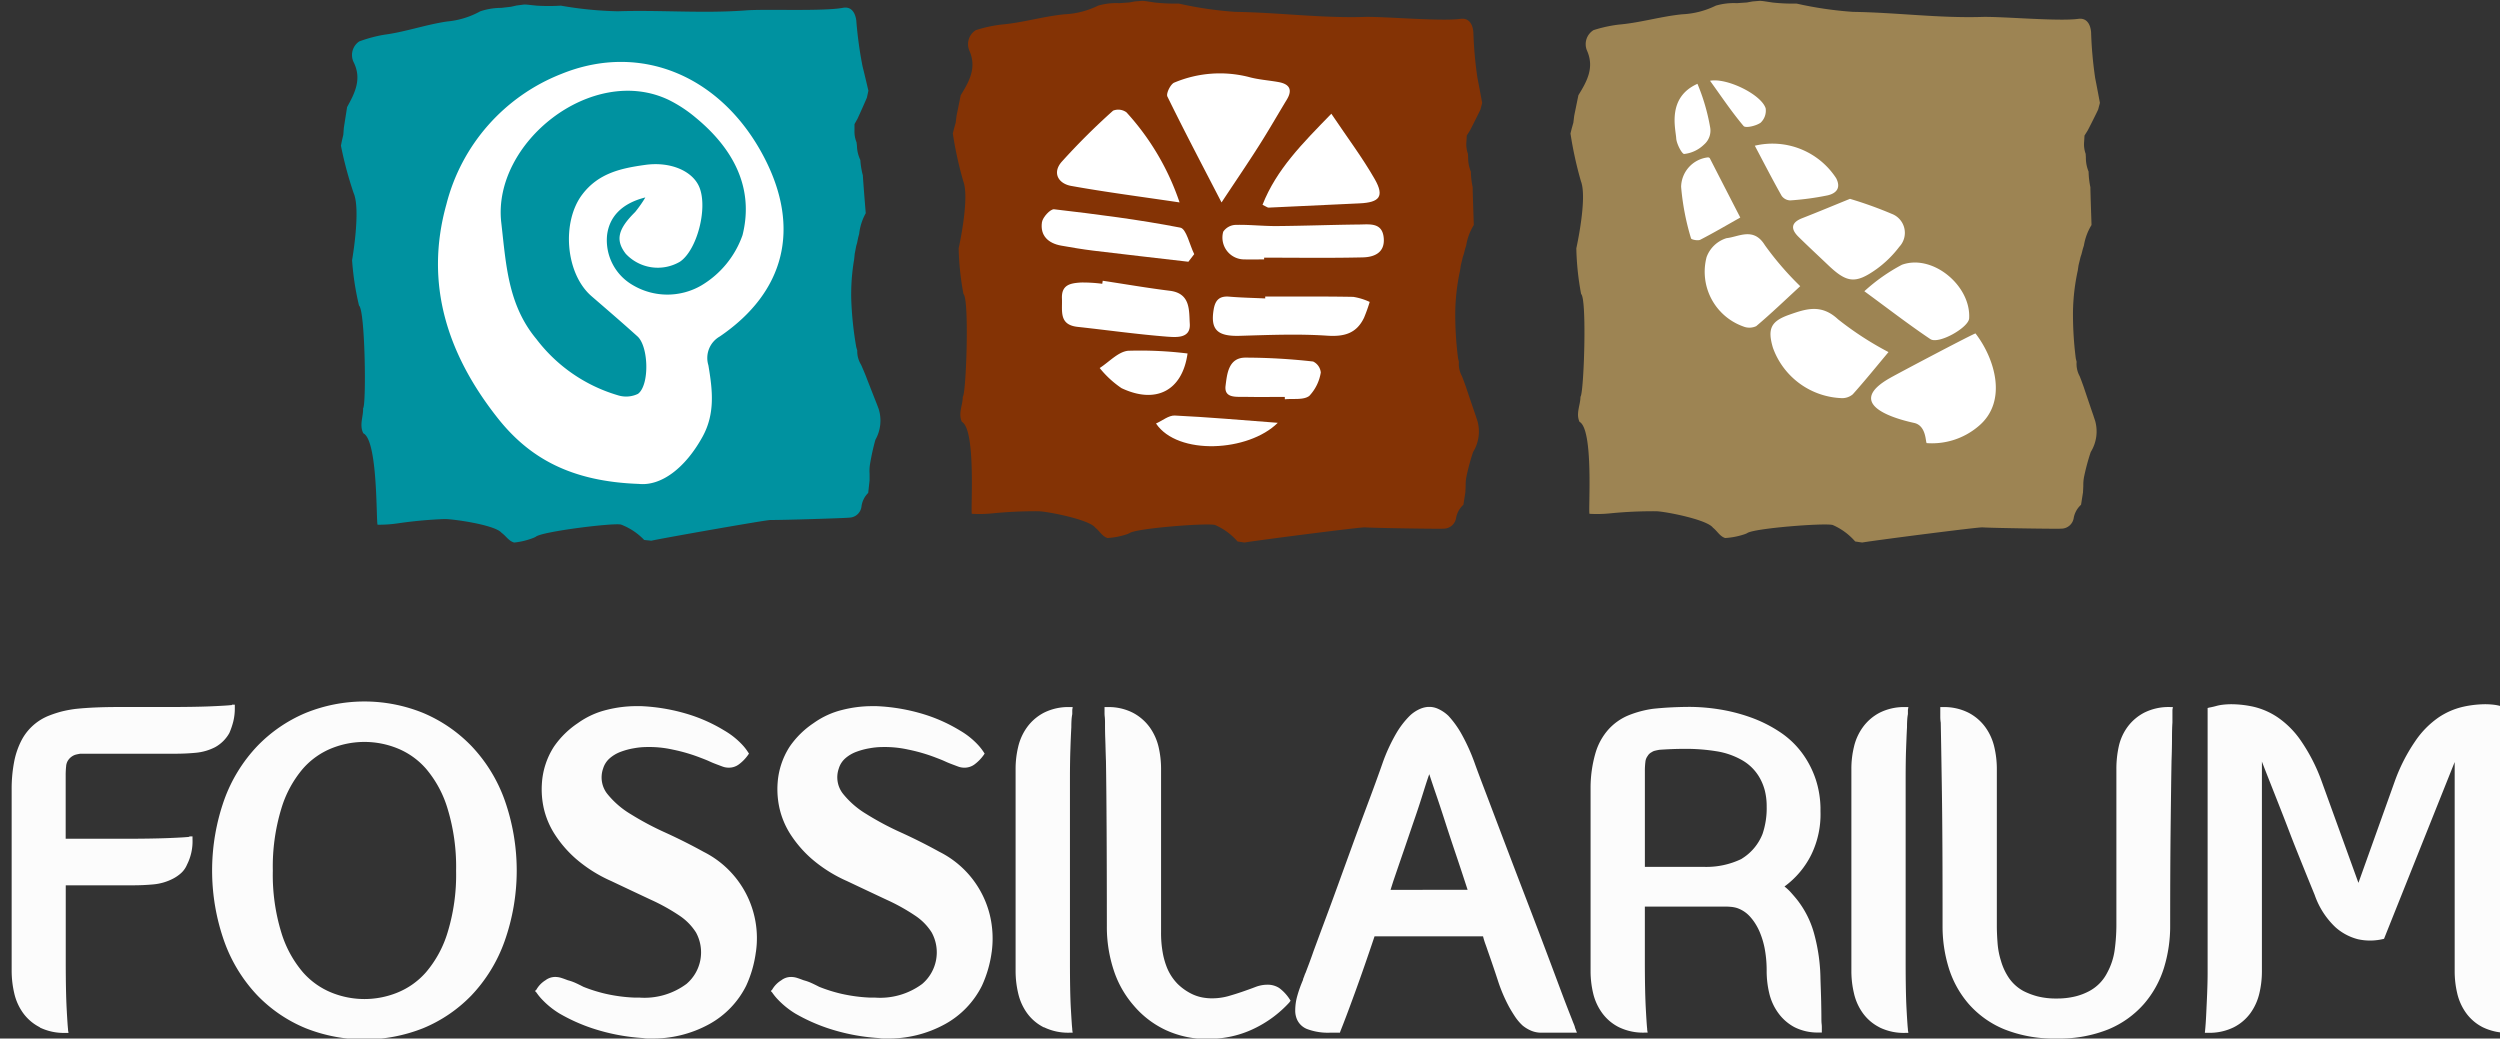
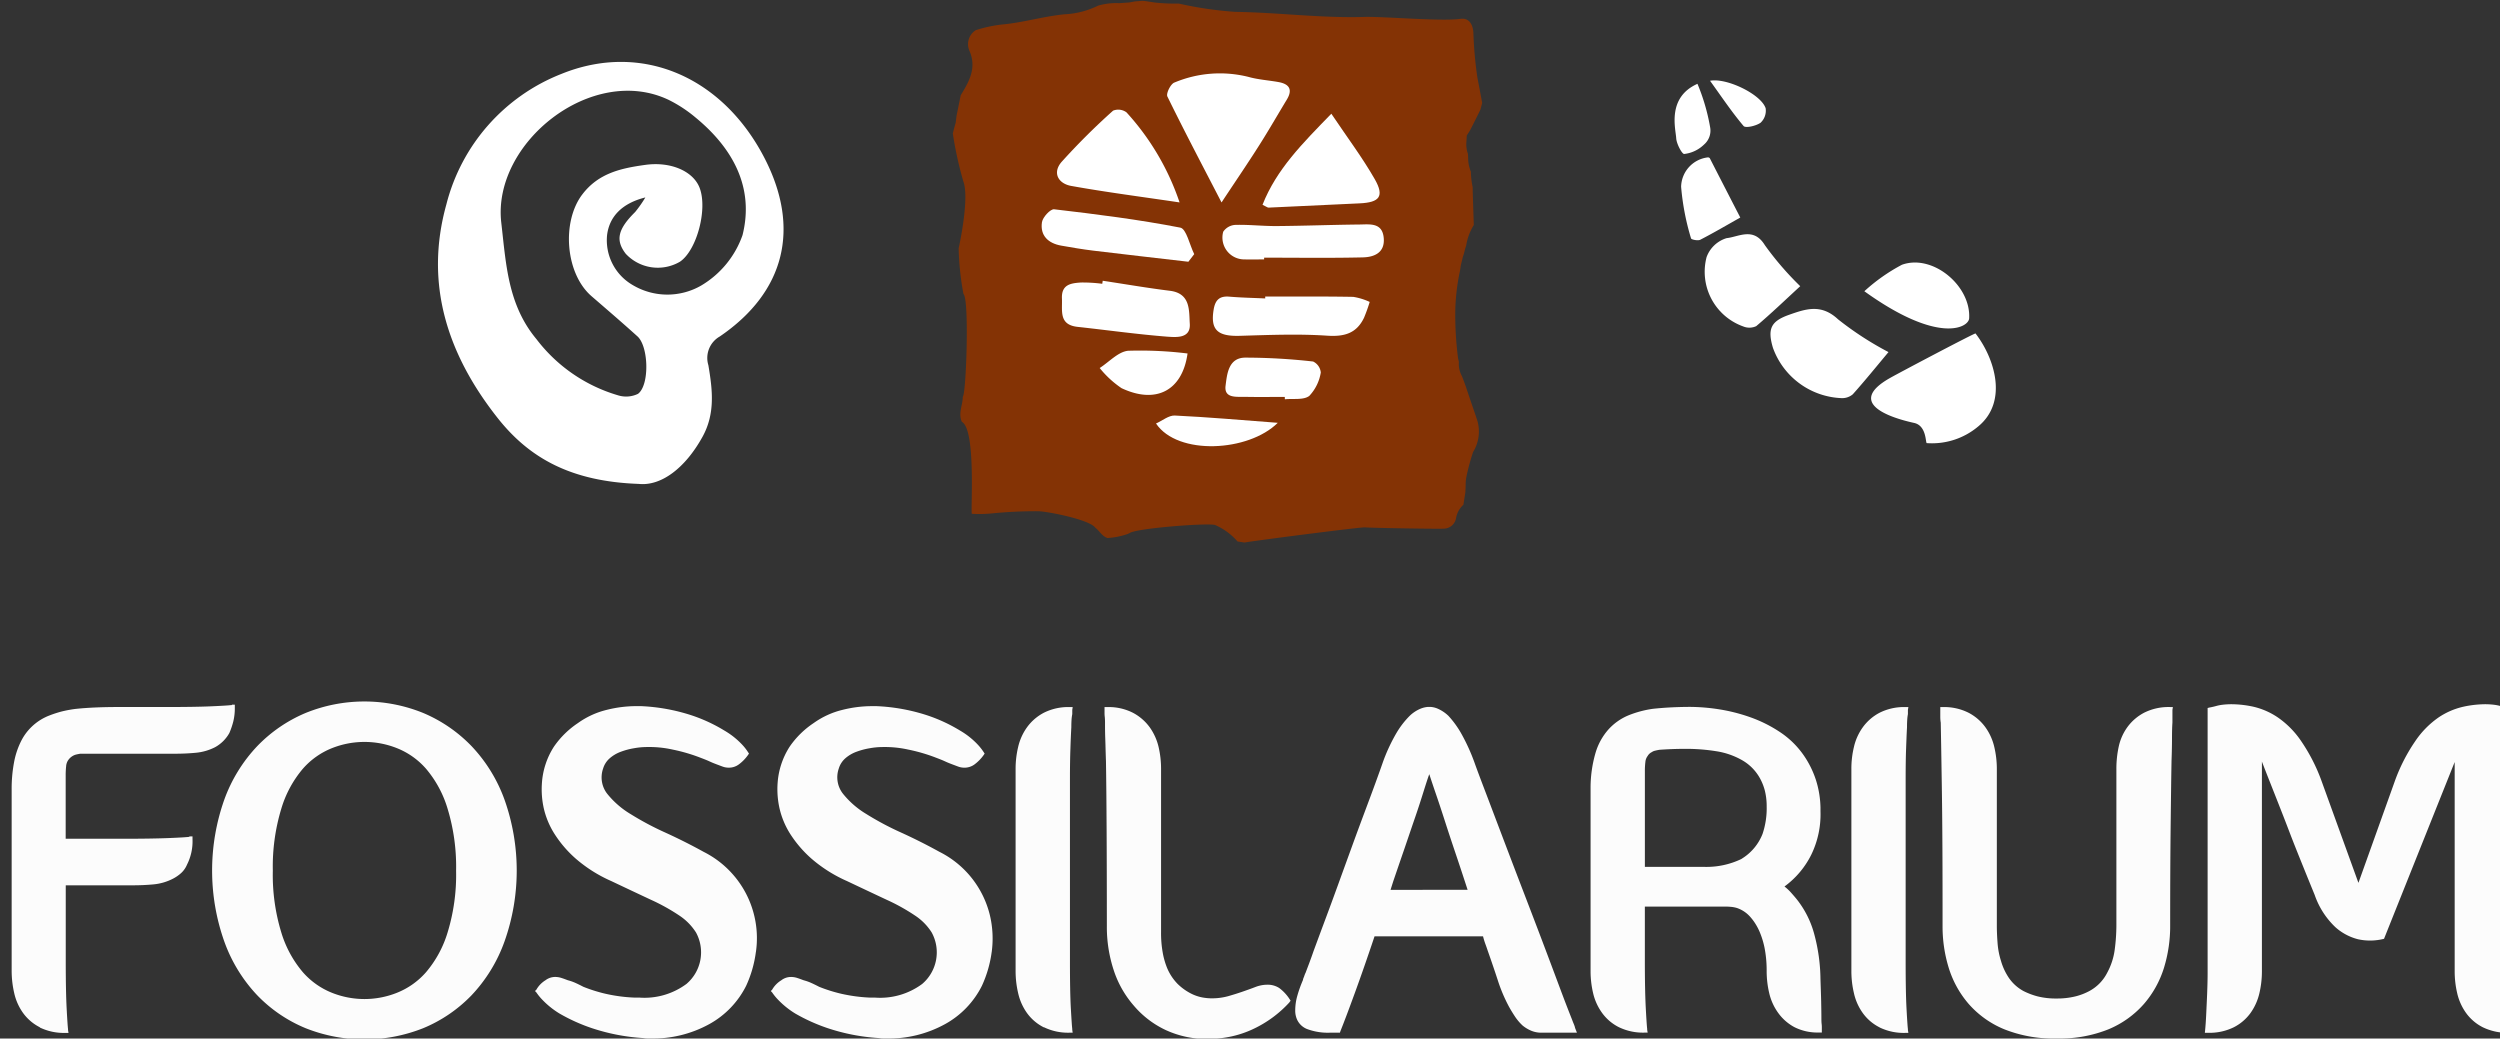
<svg xmlns="http://www.w3.org/2000/svg" width="197.08" height="81.87" viewBox="0 0 197.08 81.87">
  <rect x="0" y="0" width="197.08" height="81.87" fill="#333333" stroke="none" />
  <defs>
    <clipPath id="clip-Logo-Footer">
      <rect width="197.08" height="81.87" />
    </clipPath>
  </defs>
  <g id="Logo-Footer" clip-path="url(#clip-Logo-Footer)">
    <g id="Groupe_119" data-name="Groupe 119" transform="translate(-25.458 -116.4)">
-       <path id="Tracé_1" data-name="Tracé 1" d="M109.228,148.789c-.056-.15-.114-.3-.172-.452-.038-.09-.724-1.838-.846-2.16-.058-.149-.3-.724-.366-.861a2.017,2.017,0,0,1-.3-1.124c-.028-.087-.051-.176-.078-.262a27.207,27.207,0,0,1-.394-3.727,16.384,16.384,0,0,1,.228-3.2c.015-.144.028-.288.044-.432.039-.2.078-.409.117-.612.024-.086.048-.172.073-.257q.043-.22.09-.439c.024-.085.046-.168.07-.253a4.32,4.32,0,0,1,.52-1.64c-.008-.067-.209-2.541-.228-2.976a6.365,6.365,0,0,1-.2-1.218,2.8,2.8,0,0,1-.267-1.122c-.01-.089-.021-.177-.03-.267a2.253,2.253,0,0,1-.162-.969q0-.235,0-.468l.232-.416c.025-.039.649-1.428.749-1.686.015-.075.031-.149.048-.223.022-.1.045-.206.067-.31-.154-.643-.3-1.288-.463-1.928a31.621,31.621,0,0,1-.492-3.606c-.081-.619-.394-1.127-1.055-1-1.555.289-6.066.085-7.62.2-3.377.26-6.755-.039-10.133.072a29.136,29.136,0,0,1-4.482-.444,15.041,15.041,0,0,1-1.909,0l-.778-.081-.2-.008-.6.077-.443.1-.772.089a5.139,5.139,0,0,0-1.655.272,6.66,6.66,0,0,1-2.611.8c-1.676.245-3.276.821-4.953,1.043a10.916,10.916,0,0,0-1.979.531,1.3,1.3,0,0,0-.443,1.619c.67,1.322.115,2.435-.508,3.555q-.128.822-.257,1.643c-.013.178-.026.357-.04.535l-.116.494c-.022.124-.047.249-.072.373a29.476,29.476,0,0,0,1,3.73c.569,1.3-.1,5.175-.122,5.295a21.9,21.9,0,0,0,.547,3.577c.486.355.583,7.853.322,8.094.026.658-.316,1.318.016,1.974,1.16.555,1.006,6.918,1.124,7.207a10.1,10.1,0,0,0,1.607-.109,34.506,34.506,0,0,1,3.632-.337c.609-.025,4.034.453,4.539,1.088.344.239.558.645.993.764a5.9,5.9,0,0,0,1.58-.393.71.71,0,0,1,.117-.058c.4-.411,6.251-1.134,6.738-.961a4.99,4.99,0,0,1,1.814,1.209c.185.019.37.036.552.058,1.189-.252,9.164-1.659,9.423-1.634.84.014,5.943-.146,6.192-.184a.994.994,0,0,0,.964-.9,1.827,1.827,0,0,1,.527-1.05c.036-.327.073-.655.109-.982q0-.265,0-.53a3.293,3.293,0,0,1,.031-.737,18.076,18.076,0,0,1,.427-1.938A3.076,3.076,0,0,0,109.228,148.789Z" transform="translate(-14.507 -0.164)" fill="#0092a0" />
      <path id="Tracé_2" data-name="Tracé 2" d="M183.37,149.594c-.052-.152-.1-.3-.152-.459-.035-.093-.639-1.87-.746-2.2-.051-.152-.266-.737-.325-.877a2.013,2.013,0,0,1-.242-1.136c-.022-.088-.043-.179-.065-.266a26.946,26.946,0,0,1-.221-3.741,16.444,16.444,0,0,1,.377-3.189c.023-.143.04-.286.064-.429.049-.2.1-.4.145-.606.026-.085.055-.169.084-.254q.056-.218.11-.434c.029-.085.054-.167.08-.25a4.4,4.4,0,0,1,.6-1.614c0-.066-.089-2.548-.089-2.983a6.337,6.337,0,0,1-.141-1.226,2.813,2.813,0,0,1-.216-1.132c-.006-.089-.012-.178-.016-.269a2.253,2.253,0,0,1-.119-.974c.01-.157.019-.312.026-.468l.253-.4c.026-.039.714-1.4.826-1.65.02-.074.039-.147.057-.221.029-.1.055-.2.081-.305-.123-.65-.241-1.3-.372-1.949a31.614,31.614,0,0,1-.324-3.624c-.051-.622-.342-1.144-1.007-1.052-1.566.216-6.065-.2-7.621-.15-3.386.1-6.747-.352-10.128-.4a29.225,29.225,0,0,1-4.455-.652,15.1,15.1,0,0,1-1.908-.086c-.258-.04-.514-.079-.772-.116l-.2-.017-.6.049-.447.082-.776.053a5.127,5.127,0,0,0-1.665.194,6.669,6.669,0,0,1-2.647.683c-1.685.166-3.311.668-4.995.812a10.785,10.785,0,0,0-2,.438,1.3,1.3,0,0,0-.517,1.6c.608,1.353,0,2.439-.673,3.528q-.165.814-.332,1.63c-.021.178-.042.356-.065.532-.045.163-.091.326-.137.489-.029.123-.06.246-.09.369a29.566,29.566,0,0,0,.827,3.772c.508,1.324-.341,5.165-.367,5.283a21.766,21.766,0,0,0,.38,3.6c.469.377.217,7.872-.055,8.1,0,.658-.376,1.3-.074,1.973,1.132.608.683,6.957.787,7.252a10.14,10.14,0,0,0,1.61-.034,34.328,34.328,0,0,1,3.644-.167c.61,0,4.009.64,4.483,1.3.334.254.527.67.957.81a5.867,5.867,0,0,0,1.6-.322.987.987,0,0,1,.121-.051c.42-.392,6.3-.842,6.775-.647a4.961,4.961,0,0,1,1.755,1.292l.55.083c1.2-.2,9.23-1.231,9.489-1.194.837.054,5.943.13,6.193.1a.993.993,0,0,0,1-.858,1.847,1.847,0,0,1,.575-1.025l.154-.975q.013-.264.024-.529a3.355,3.355,0,0,1,.065-.733,17.292,17.292,0,0,1,.519-1.917A3.088,3.088,0,0,0,183.37,149.594Z" transform="translate(-41.439)" fill="#843305" />
-       <path id="Tracé_3" data-name="Tracé 3" d="M259.268,149.594c-.051-.152-.1-.3-.151-.459-.035-.093-.639-1.87-.746-2.2-.052-.152-.267-.737-.327-.877a2.014,2.014,0,0,1-.242-1.136c-.022-.088-.043-.179-.065-.266a27.343,27.343,0,0,1-.221-3.741,16.458,16.458,0,0,1,.377-3.189c.022-.143.041-.286.064-.429.049-.2.1-.4.146-.606.026-.085.055-.169.083-.254q.056-.218.111-.434c.029-.085.053-.167.08-.25a4.438,4.438,0,0,1,.6-1.614c0-.066-.089-2.548-.089-2.983a6.343,6.343,0,0,1-.141-1.226,2.844,2.844,0,0,1-.215-1.132c-.006-.089-.013-.178-.017-.269a2.244,2.244,0,0,1-.119-.974c.01-.157.019-.312.027-.468l.251-.4c.027-.039.715-1.4.825-1.65.022-.074.04-.147.058-.221.028-.1.056-.2.082-.305-.123-.65-.242-1.3-.373-1.949a31.324,31.324,0,0,1-.323-3.624c-.051-.622-.342-1.144-1.008-1.052-1.565.216-6.064-.2-7.622-.15-3.384.1-6.746-.352-10.126-.4a29.2,29.2,0,0,1-4.456-.652,15.11,15.11,0,0,1-1.908-.086c-.258-.04-.514-.079-.772-.116l-.2-.017-.6.049-.448.082-.776.053a5.129,5.129,0,0,0-1.665.194,6.663,6.663,0,0,1-2.645.683c-1.686.166-3.313.668-5,.812a10.767,10.767,0,0,0-2,.438,1.3,1.3,0,0,0-.518,1.6c.608,1.353,0,2.439-.672,3.528q-.167.814-.333,1.63c-.022.178-.042.356-.064.532q-.069.244-.138.489c-.029.123-.06.246-.09.369a29.688,29.688,0,0,0,.827,3.772c.508,1.324-.342,5.165-.366,5.283a21.709,21.709,0,0,0,.379,3.6c.469.377.217,7.872-.053,8.1,0,.658-.377,1.3-.076,1.973,1.132.608.684,6.957.788,7.252a10.144,10.144,0,0,0,1.61-.034,34.3,34.3,0,0,1,3.643-.167c.611,0,4.009.64,4.482,1.3.335.254.529.67.957.81a5.857,5.857,0,0,0,1.6-.322,1.081,1.081,0,0,1,.121-.051c.42-.392,6.3-.842,6.776-.647a4.978,4.978,0,0,1,1.755,1.292l.55.083c1.2-.2,9.23-1.231,9.487-1.194.839.054,5.944.13,6.194.1a.992.992,0,0,0,1-.858,1.838,1.838,0,0,1,.576-1.025c.051-.325.1-.651.153-.975.009-.176.017-.352.025-.529a3.321,3.321,0,0,1,.066-.733,17.247,17.247,0,0,1,.518-1.917A3.091,3.091,0,0,0,259.268,149.594Z" transform="translate(-68.64)" fill="#9d8453" />
      <g id="Groupe_2" data-name="Groupe 2" transform="translate(157.47 122.736)">
        <path id="Tracé_4" data-name="Tracé 4" d="M263.066,157.312c-.042-.053-5.971,3.074-6.75,3.517-3.356,1.906-.246,3.062,1.911,3.535,1,.218.891,1.593,1,1.592a5.656,5.656,0,0,0,4.066-1.325c2.334-1.933,1.318-5.316-.223-7.319C262.911,157.11,263.359,157.693,263.066,157.312Z" transform="translate(-239.347 -137.36)" fill="#fff" fill-rule="evenodd" />
        <g id="Groupe_1" data-name="Groupe 1">
          <path id="Tracé_5" data-name="Tracé 5" d="M247.8,155.141c-1.322-1.234-2.526-.828-3.853-.36-1.442.509-1.725,1.105-1.283,2.6a6,6,0,0,0,5.425,3.973,1.294,1.294,0,0,0,.87-.3c.949-1.059,1.842-2.165,2.817-3.331A25.132,25.132,0,0,1,247.8,155.141Z" transform="translate(-234.914 -136.304)" fill="#fff" fill-rule="evenodd" />
-           <path id="Tracé_6" data-name="Tracé 6" d="M245.674,143.785c.77.76,1.566,1.495,2.348,2.24,1.471,1.4,2.15,1.488,3.807.309a8.489,8.489,0,0,0,1.8-1.764,1.6,1.6,0,0,0-.6-2.592,31.387,31.387,0,0,0-3.293-1.183c-1.262.512-2.5,1.031-3.759,1.522C245.089,142.662,245.047,143.165,245.674,143.785Z" transform="translate(-235.911 -131.456)" fill="#fff" fill-rule="evenodd" />
          <path id="Tracé_7" data-name="Tracé 7" d="M239.117,146c-.893-1.447-2.054-.65-3.016-.549a2.435,2.435,0,0,0-1.577,1.5,4.574,4.574,0,0,0,2.891,5.46,1.266,1.266,0,0,0,1.023-.023c1.139-.959,2.214-1.994,3.47-3.15A23.978,23.978,0,0,1,239.117,146Z" transform="translate(-232.004 -133.013)" fill="#fff" fill-rule="evenodd" />
-           <path id="Tracé_8" data-name="Tracé 8" d="M262.269,153.024c.153-2.583-2.887-5.1-5.3-4.228a14.221,14.221,0,0,0-2.962,2.087c1.871,1.37,3.495,2.627,5.2,3.771C259.857,155.094,262.225,153.749,262.269,153.024Z" transform="translate(-239.049 -134.26)" fill="#fff" fill-rule="evenodd" />
+           <path id="Tracé_8" data-name="Tracé 8" d="M262.269,153.024c.153-2.583-2.887-5.1-5.3-4.228a14.221,14.221,0,0,0-2.962,2.087C259.857,155.094,262.225,153.749,262.269,153.024Z" transform="translate(-239.049 -134.26)" fill="#fff" fill-rule="evenodd" />
          <path id="Tracé_9" data-name="Tracé 9" d="M233.745,135.744c-.046-.015-.095-.053-.134-.045a2.384,2.384,0,0,0-2.116,2.321,19.606,19.606,0,0,0,.781,4.063c.022.1.543.206.729.11,1.078-.556,2.124-1.171,3.154-1.751C235.316,138.806,234.529,137.275,233.745,135.744Z" transform="translate(-230.981 -129.629)" fill="#fff" fill-rule="evenodd" />
-           <path id="Tracé_10" data-name="Tracé 10" d="M242.663,138.115a.862.862,0,0,0,.672.364,21.587,21.587,0,0,0,2.943-.395c.654-.146,1.1-.551.685-1.356a5.991,5.991,0,0,0-6.412-2.56C241.286,135.559,241.95,136.851,242.663,138.115Z" transform="translate(-234.227 -129.017)" fill="#fff" fill-rule="evenodd" />
          <path id="Tracé_11" data-name="Tracé 11" d="M239.034,129.579a1.3,1.3,0,0,0,.4-1.139c-.355-1.105-3.088-2.423-4.384-2.169.879,1.216,1.7,2.448,2.645,3.567C237.85,130.02,238.681,129.83,239.034,129.579Z" transform="translate(-232.256 -126.239)" fill="#fff" fill-rule="evenodd" />
          <path id="Tracé_12" data-name="Tracé 12" d="M231.452,132.192a2.664,2.664,0,0,0,1.565-.745,1.448,1.448,0,0,0,.474-1.386,15.886,15.886,0,0,0-.995-3.4c-2.425,1.082-1.716,3.546-1.674,4.3C230.848,131.4,231.286,132.213,231.452,132.192Z" transform="translate(-230.694 -126.39)" fill="#fff" fill-rule="evenodd" />
        </g>
      </g>
      <g id="Groupe_3" data-name="Groupe 3" transform="translate(107.571 122.169)">
        <path id="Tracé_13" data-name="Tracé 13" d="M172.633,135.545c1.152-1.742,2.08-3.1,2.963-4.494.754-1.185,1.453-2.405,2.18-3.607.486-.8.2-1.237-.66-1.39-.787-.141-1.6-.19-2.365-.407a9.267,9.267,0,0,0-5.837.448c-.293.106-.666.86-.55,1.1C169.7,129.927,171.124,132.623,172.633,135.545Z" transform="translate(-158.45 -125.355)" fill="#fff" fill-rule="evenodd" />
        <path id="Tracé_14" data-name="Tracé 14" d="M155.935,135.847c2.718.489,5.459.843,8.542,1.3a19.962,19.962,0,0,0-4.185-7.1,1.094,1.094,0,0,0-1.056-.134,53.372,53.372,0,0,0-4.056,4.036C154.431,134.809,154.909,135.662,155.935,135.847Z" transform="translate(-153.602 -126.959)" fill="#fff" fill-rule="evenodd" />
        <path id="Tracé_15" data-name="Tracé 15" d="M180.539,137.739c2.393-.108,4.783-.229,7.176-.336,1.58-.071,1.967-.55,1.2-1.9-.971-1.7-2.159-3.277-3.427-5.166-2.262,2.327-4.321,4.374-5.425,7.178C180.371,137.664,180.457,137.742,180.539,137.739Z" transform="translate(-162.649 -127.141)" fill="#fff" fill-rule="evenodd" />
        <path id="Tracé_16" data-name="Tracé 16" d="M165.5,154.242c-.067-1.028.082-2.389-1.575-2.594-1.768-.219-3.526-.524-5.288-.79-.012.08-.025.159-.037.239a11.985,11.985,0,0,0-1.695-.1c-.758.056-1.532.14-1.483,1.26.042.981-.261,2.074,1.238,2.237,2.348.256,4.69.586,7.044.771C164.425,155.315,165.583,155.429,165.5,154.242Z" transform="translate(-153.82 -134.495)" fill="#fff" fill-rule="evenodd" />
        <path id="Tracé_17" data-name="Tracé 17" d="M178.09,152.8c0,.049,0,.1,0,.148-.942-.044-1.887-.061-2.827-.141-.766-.066-1.108.252-1.235,1-.272,1.6.285,2.139,2.045,2.088,2.3-.067,4.613-.165,6.906-.011,1.358.09,2.309-.185,2.9-1.413a12.965,12.965,0,0,0,.447-1.248,4.865,4.865,0,0,0-1.3-.4C182.715,152.781,180.4,152.8,178.09,152.8Z" transform="translate(-160.463 -135.19)" fill="#fff" fill-rule="evenodd" />
        <path id="Tracé_18" data-name="Tracé 18" d="M164.493,146.212q.231-.3.461-.6c-.364-.726-.619-2-1.1-2.09-3.286-.638-6.615-1.057-9.944-1.446-.291-.034-.9.623-.96,1.019-.155,1.057.494,1.664,1.519,1.846.837.148,1.675.291,2.516.394C159.484,145.638,161.99,145.921,164.493,146.212Z" transform="translate(-152.924 -131.347)" fill="#fff" fill-rule="evenodd" />
        <path id="Tracé_19" data-name="Tracé 19" d="M185.911,143.943c-2.167.021-4.336.106-6.506.122-1.084.008-2.171-.122-3.256-.092a1.228,1.228,0,0,0-.957.537,1.721,1.721,0,0,0,1.663,2.184c.52.012,1.041,0,1.561,0,0-.046,0-.092,0-.138,2.593,0,5.189.039,7.781-.022.883-.021,1.743-.357,1.649-1.512C187.745,143.762,186.738,143.936,185.911,143.943Z" transform="translate(-160.875 -132.013)" fill="#fff" fill-rule="evenodd" />
        <path id="Tracé_20" data-name="Tracé 20" d="M182.418,160.609a48.423,48.423,0,0,0-5.363-.307c-1.327.019-1.422,1.334-1.537,2.211-.133,1.023.877.867,1.557.882,1.037.022,2.075.005,3.112.005,0,.063,0,.124.006.187.656-.069,1.475.076,1.924-.266a3.491,3.491,0,0,0,.908-1.848A1.075,1.075,0,0,0,182.418,160.609Z" transform="translate(-161.017 -137.879)" fill="#fff" fill-rule="evenodd" />
        <path id="Tracé_21" data-name="Tracé 21" d="M166.985,159.651a30.353,30.353,0,0,0-4.687-.214c-.785.078-1.495.884-2.239,1.36a7.841,7.841,0,0,0,1.718,1.585C164.439,163.645,166.565,162.642,166.985,159.651Z" transform="translate(-155.481 -137.554)" fill="#fff" fill-rule="evenodd" />
        <path id="Tracé_22" data-name="Tracé 22" d="M166.977,168.047c1.712,2.543,7.285,2.24,9.6-.055-2.892-.217-5.5-.449-8.125-.574C167.983,167.4,167.489,167.817,166.977,168.047Z" transform="translate(-157.96 -140.43)" fill="#fff" fill-rule="evenodd" />
      </g>
      <path id="Tracé_23" data-name="Tracé 23" d="M104.488,131.533c-3.321-6.421-9.713-9.171-16.011-6.611A15.012,15.012,0,0,0,79.42,135.2c-1.752,6.283.1,11.847,4.024,16.823,2.529,3.211,5.833,5.024,11.135,5.215,1.76.187,3.653-1.226,5.024-3.7,1.032-1.858.79-3.746.469-5.658a1.95,1.95,0,0,1,.9-2.264C106.125,142.105,107.352,137.069,104.488,131.533Zm-1.721,6.088a7.5,7.5,0,0,1-3.253,3.975,5.335,5.335,0,0,1-5.4-.03,4.078,4.078,0,0,1-2.028-3.929c.17-1.442,1.149-2.514,3.019-2.982a9.5,9.5,0,0,1-.807,1.152c-1.362,1.347-1.568,2.219-.737,3.292a3.454,3.454,0,0,0,4.271.623c1.336-.9,2.2-4.174,1.543-5.841-.516-1.31-2.287-2.067-4.268-1.793-1.893.262-3.689.64-4.974,2.332-1.639,2.155-1.338,6.23.725,8.017,1.215,1.051,2.438,2.1,3.628,3.175.88.8.959,3.842.037,4.527a2.15,2.15,0,0,1-1.6.107,12.491,12.491,0,0,1-6.411-4.43c-2.252-2.707-2.387-5.9-2.765-9.169-.728-6.3,7.171-12.565,13.206-9.677a10.6,10.6,0,0,1,2.1,1.378C101.984,130.755,103.705,133.846,102.767,137.62Z" transform="translate(-18.772 -2.691)" fill="#fff" />
      <g id="Groupe_4" data-name="Groupe 4" transform="translate(26.378 171.695)">
        <path id="Tracé_24" data-name="Tracé 24" d="M223.244,222.815V203.063l-.148-.037c-.142-.023-.309-.06-.5-.112a3.5,3.5,0,0,0-.559-.11,6.051,6.051,0,0,0-.7-.038,8.288,8.288,0,0,0-1.707.2,5.771,5.771,0,0,0-1.926.835,7.117,7.117,0,0,0-1.868,1.907,13.814,13.814,0,0,0-1.582,3.1l-2.876,8.04-2.911-8.04a14,14,0,0,0-1.58-3.1,7.08,7.08,0,0,0-1.872-1.907,5.746,5.746,0,0,0-1.9-.835,8.233,8.233,0,0,0-1.725-.2,6.047,6.047,0,0,0-.7.038,3.361,3.361,0,0,0-.557.11q-.29.077-.5.112l-.144.037v20.917c0,.484-.015,1-.035,1.539s-.049,1.094-.074,1.649-.06,1.055-.109,1.5h.255a4.341,4.341,0,0,0,2.011-.429,3.677,3.677,0,0,0,1.332-1.129,4.361,4.361,0,0,0,.7-1.557,7.531,7.531,0,0,0,.2-1.7V207.288c.237.617.557,1.427.952,2.427s.8,2.025,1.2,3.075.8,2.032,1.168,2.946.654,1.606.844,2.075a6.358,6.358,0,0,0,1.635,2.537,4.248,4.248,0,0,0,1.78.946,4.453,4.453,0,0,0,2.048-.036l5.569-13.936v16.529a7.575,7.575,0,0,0,.2,1.7,4.317,4.317,0,0,0,.7,1.557,3.673,3.673,0,0,0,1.329,1.129,4.441,4.441,0,0,0,2.051.429h.213c-.048-.448-.082-.948-.109-1.5s-.046-1.106-.069-1.649-.035-1.055-.035-1.539Zm-31.526,5.558a7.593,7.593,0,0,0,2.769-2,7.946,7.946,0,0,0,1.564-2.837,11.123,11.123,0,0,0,.486-3.28q0-4.482.035-7.688t.071-5.318q.038-1.035.038-1.779c0-.494.01-.914.034-1.26v-1l.035-.223h-.212a4.292,4.292,0,0,0-2.051.445,3.836,3.836,0,0,0-1.331,1.148,4.1,4.1,0,0,0-.681,1.556,8.136,8.136,0,0,0-.178,1.705V220.22a14.933,14.933,0,0,1-.127,1.854,5.207,5.207,0,0,1-.594,1.852,3.351,3.351,0,0,1-1.4,1.444,4.71,4.71,0,0,1-1.115.429,5.95,5.95,0,0,1-1.473.165,5.889,5.889,0,0,1-1.492-.165,5.57,5.57,0,0,1-1.133-.429,3.316,3.316,0,0,1-1.133-1.019A4.7,4.7,0,0,1,183.2,223a6.09,6.09,0,0,1-.271-1.427q-.056-.722-.056-1.353V207.845a7.565,7.565,0,0,0-.2-1.705,4.322,4.322,0,0,0-.7-1.556,3.806,3.806,0,0,0-1.332-1.148,4.271,4.271,0,0,0-2.046-.445h-.18v.8a2.754,2.754,0,0,0,.036.424q.031,1.483.09,5.411t.053,10.634a11.059,11.059,0,0,0,.484,3.28,7.923,7.923,0,0,0,1.562,2.837,7.546,7.546,0,0,0,2.787,2,10.464,10.464,0,0,0,4.153.74,10.315,10.315,0,0,0,4.131-.74m-18.079-.131a4.363,4.363,0,0,0,2.014.429h.253l-.037-.225v-.073c-.025-.2-.062-.738-.109-1.61s-.069-2.121-.069-3.727V208.658c0-.912.01-1.708.035-2.388s.047-1.242.072-1.686c0-.222.006-.422.018-.593a3.359,3.359,0,0,1,.054-.446v-.332l.037-.223h-.216a4.3,4.3,0,0,0-2.051.445,3.8,3.8,0,0,0-1.327,1.148,4.269,4.269,0,0,0-.7,1.556,7.324,7.324,0,0,0-.2,1.705v15.97a7.565,7.565,0,0,0,.2,1.723,4.281,4.281,0,0,0,.7,1.575,3.643,3.643,0,0,0,1.327,1.129M162.75,214.959a6.373,6.373,0,0,1-2.946.629h-4.677v-7.559a5.7,5.7,0,0,1,.039-.706.925.925,0,0,1,.181-.48.755.755,0,0,1,.323-.3.707.707,0,0,1,.25-.111c.1-.025.215-.051.361-.075.334-.024.676-.042,1.022-.055s.7-.019,1.061-.019a15.007,15.007,0,0,1,2.372.185,5.939,5.939,0,0,1,2.049.705,3.706,3.706,0,0,1,1.4,1.407,4.177,4.177,0,0,1,.4,1,5.128,5.128,0,0,1,.144,1.258,6.3,6.3,0,0,1-.325,2.149,4.006,4.006,0,0,1-1.653,1.965m6.326,13.525v-.261a2.713,2.713,0,0,0-.021-.295c-.012-.125-.014-.273-.014-.445,0-.348-.008-.765-.018-1.26s-.033-1.088-.055-1.778a14.11,14.11,0,0,0-.488-3.54,7.548,7.548,0,0,0-1.417-2.8c-.143-.172-.289-.34-.432-.5a3.889,3.889,0,0,0-.5-.464,6.9,6.9,0,0,0,2.119-2.52,7.261,7.261,0,0,0,.719-3.41v-.3a7.675,7.675,0,0,0-.359-2.167,7.509,7.509,0,0,0-.865-1.8,6.93,6.93,0,0,0-1.924-1.946,10.607,10.607,0,0,0-2.387-1.2,13.744,13.744,0,0,0-2.5-.631,15.286,15.286,0,0,0-2.214-.184c-.5,0-1,.013-1.492.037s-.975.062-1.454.112a8.1,8.1,0,0,0-1.942.517,4.394,4.394,0,0,0-1.58,1.114,4.826,4.826,0,0,0-1.007,1.815,9.853,9.853,0,0,0-.4,2.779v14.489a7.566,7.566,0,0,0,.2,1.7,4.315,4.315,0,0,0,.705,1.557,3.649,3.649,0,0,0,1.327,1.129,4.355,4.355,0,0,0,2.012.429h.255l-.037-.225v-.073c-.025-.2-.062-.738-.109-1.61s-.074-2.121-.074-3.727v-4.3h6.364c.121,0,.259.005.414.019a2.3,2.3,0,0,1,.485.092,2.419,2.419,0,0,1,1.045.7,3.912,3.912,0,0,1,.357.464,4.565,4.565,0,0,1,.432.834,6.518,6.518,0,0,1,.361,1.259,9.441,9.441,0,0,1,.144,1.742,7.529,7.529,0,0,0,.2,1.7,4.3,4.3,0,0,0,.7,1.557,3.775,3.775,0,0,0,1.275,1.129,4.024,4.024,0,0,0,1.958.429h.217Zm-34-11.079.212-.668q.467-1.37.921-2.686c.3-.877.572-1.685.828-2.427s.464-1.4.647-1.984.327-1.031.446-1.353c.121.37.293.891.522,1.557s.474,1.408.736,2.224.552,1.686.864,2.612.611,1.834.9,2.724Zm14.592,11a1.152,1.152,0,0,1-.071-.223c-.025-.074-.054-.154-.091-.239s-.078-.193-.124-.316c-.237-.594-.57-1.451-.989-2.575s-.885-2.366-1.4-3.726-1.057-2.773-1.621-4.242-1.089-2.852-1.582-4.151-.92-2.431-1.293-3.408-.628-1.663-.769-2.057a15.17,15.17,0,0,0-1.1-2.426,7.538,7.538,0,0,0-.988-1.353,2.92,2.92,0,0,0-.864-.574,1.733,1.733,0,0,0-.538-.13h-.218a1.934,1.934,0,0,0-.556.13,2.768,2.768,0,0,0-.879.574,6.794,6.794,0,0,0-1.043,1.353,13.744,13.744,0,0,0-1.114,2.426c-.119.346-.3.846-.537,1.5s-.523,1.415-.846,2.279-.667,1.791-1.025,2.779-.719,1.976-1.077,2.965-.706,1.932-1.043,2.834-.635,1.71-.9,2.427c-.118.346-.234.661-.34.946s-.2.524-.271.721a1.9,1.9,0,0,0-.107.26c-.024.074-.051.135-.071.184a.582.582,0,0,0-.039.15,9.906,9.906,0,0,0-.449,1.258,4.184,4.184,0,0,0-.16,1.113,1.727,1.727,0,0,0,.142.742,1.444,1.444,0,0,0,.864.778,4.686,4.686,0,0,0,1.762.261h.754l.037-.113q.391-.965,1.133-3t1.56-4.482h8.553a6.165,6.165,0,0,0,.18.592c.074.2.133.371.181.518q.433,1.223.808,2.373a12.4,12.4,0,0,0,.882,2.075c.166.3.336.57.5.815a3.922,3.922,0,0,0,.576.666,2.8,2.8,0,0,0,.683.407,2.058,2.058,0,0,0,.792.15h2.8Zm-28.9.742a8.062,8.062,0,0,0,3.5-.779,9.072,9.072,0,0,0,2.821-2.076l.108-.147-.072-.113a3.364,3.364,0,0,0-.826-.889,1.68,1.68,0,0,0-.936-.26,2.649,2.649,0,0,0-.952.186c-.324.124-.666.246-1.025.37s-.735.241-1.131.354a4.87,4.87,0,0,1-1.313.165,4.223,4.223,0,0,1-.719-.074,3.343,3.343,0,0,1-.934-.334,4.3,4.3,0,0,1-.989-.721,3.993,3.993,0,0,1-.844-1.28,5.954,5.954,0,0,1-.34-1.2,8.858,8.858,0,0,1-.13-1.614V207.845a7.561,7.561,0,0,0-.194-1.705,4.389,4.389,0,0,0-.7-1.556,3.867,3.867,0,0,0-1.331-1.148,4.2,4.2,0,0,0-2.015-.445h-.216v.482a2.538,2.538,0,0,0,.021.316c.01.11.017.253.017.424,0,.346,0,.766.019,1.26s.028,1.089.055,1.779q.034,2.111.051,5.318t.02,7.688a10.874,10.874,0,0,0,.537,3.464,8.021,8.021,0,0,0,1.583,2.8,7.449,7.449,0,0,0,2.516,1.927,7.731,7.731,0,0,0,3.378.706Zm-13.013-.91a4.353,4.353,0,0,0,2.013.429h.25l-.033-.225v-.073c-.026-.2-.061-.738-.111-1.61s-.071-2.121-.071-3.727V208.658q0-1.369.037-2.388c.022-.68.047-1.242.072-1.686,0-.222.006-.422.017-.593a3.65,3.65,0,0,1,.057-.446v-.332l.033-.223H109.8a4.289,4.289,0,0,0-2.049.445,3.826,3.826,0,0,0-1.331,1.148,4.307,4.307,0,0,0-.7,1.556,7.388,7.388,0,0,0-.2,1.705v15.97a7.631,7.631,0,0,0,.2,1.723,4.319,4.319,0,0,0,.7,1.575,3.664,3.664,0,0,0,1.331,1.129m-4.114-5.948a7.934,7.934,0,0,0-.143-2.889,7.581,7.581,0,0,0-3.974-5q-1.473-.815-3.018-1.519a22.834,22.834,0,0,1-2.749-1.464,6.909,6.909,0,0,1-1.852-1.612,2.1,2.1,0,0,1-.324-1.963,1.753,1.753,0,0,1,.52-.817,2.8,2.8,0,0,1,.88-.517,5.634,5.634,0,0,1,1.046-.277,5.761,5.761,0,0,1,.969-.094,8.56,8.56,0,0,1,2.065.2,13.392,13.392,0,0,1,2.213.649c.262.1.491.189.682.278s.383.166.576.238.359.137.5.187a1.414,1.414,0,0,0,.466.075,1.324,1.324,0,0,0,.793-.262,3.33,3.33,0,0,0,.719-.739l.072-.11-.072-.112a4.45,4.45,0,0,0-.432-.556,6.125,6.125,0,0,0-1.438-1.149,12.633,12.633,0,0,0-2.587-1.2,14.882,14.882,0,0,0-3.992-.723h-.395a9.567,9.567,0,0,0-2.317.3,6.552,6.552,0,0,0-2.248,1.036,6.986,6.986,0,0,0-1.886,1.854,6.042,6.042,0,0,0-.953,2.89,6.876,6.876,0,0,0,.144,1.946,6.5,6.5,0,0,0,.844,2.038,9.206,9.206,0,0,0,1.709,1.982,11.123,11.123,0,0,0,2.768,1.741c1.2.568,2.248,1.063,3.145,1.483a15.448,15.448,0,0,1,2.228,1.241,4.4,4.4,0,0,1,1.311,1.334,3.269,3.269,0,0,1-.754,4.057,5.568,5.568,0,0,1-3.7,1.075h-.393a12.567,12.567,0,0,1-2.337-.316,12.055,12.055,0,0,1-1.688-.536c-.24-.125-.457-.23-.65-.316a3.609,3.609,0,0,0-.574-.2c-.192-.073-.364-.137-.52-.186a1.6,1.6,0,0,0-.485-.074,1.254,1.254,0,0,0-.755.26,2.083,2.083,0,0,0-.721.74l-.107.11.107.113a4.08,4.08,0,0,0,.432.536,6.722,6.722,0,0,0,1.4,1.131,14.077,14.077,0,0,0,2.553,1.149,15.786,15.786,0,0,0,4.026.778,1.668,1.668,0,0,0,.3.035h.271a9.2,9.2,0,0,0,4.636-1.129,7.044,7.044,0,0,0,2.912-3.019,9.263,9.263,0,0,0,.774-2.67m-18.586,0a7.612,7.612,0,0,0-4.113-7.893q-1.475-.815-3.02-1.519a23.242,23.242,0,0,1-2.749-1.464,6.905,6.905,0,0,1-1.85-1.612A2.1,2.1,0,0,1,73,207.845a1.741,1.741,0,0,1,.522-.817,2.8,2.8,0,0,1,.882-.517,5.568,5.568,0,0,1,1.041-.277,5.832,5.832,0,0,1,.971-.094,8.58,8.58,0,0,1,2.067.2,13.492,13.492,0,0,1,2.21.649c.262.1.492.189.685.278s.38.166.574.238.36.137.5.187a1.41,1.41,0,0,0,.467.075,1.308,1.308,0,0,0,.789-.262,3.233,3.233,0,0,0,.719-.739l.074-.11-.074-.112a4.11,4.11,0,0,0-.43-.556,6.172,6.172,0,0,0-1.438-1.149,12.543,12.543,0,0,0-2.588-1.2,14.837,14.837,0,0,0-3.989-.723h-.4a9.586,9.586,0,0,0-2.319.3,6.541,6.541,0,0,0-2.247,1.036,7.016,7.016,0,0,0-1.887,1.854,6.027,6.027,0,0,0-.951,2.89,6.871,6.871,0,0,0,.141,1.946,6.422,6.422,0,0,0,.846,2.038,9.106,9.106,0,0,0,1.707,1.982,11.106,11.106,0,0,0,2.767,1.741q1.8.853,3.145,1.483a15.491,15.491,0,0,1,2.231,1.241,4.471,4.471,0,0,1,1.311,1.334,3.267,3.267,0,0,1-.756,4.057,5.561,5.561,0,0,1-3.7,1.075h-.4a12.5,12.5,0,0,1-2.335-.316,12.032,12.032,0,0,1-1.69-.536c-.239-.125-.455-.23-.647-.316a3.8,3.8,0,0,0-.574-.2c-.192-.073-.367-.137-.522-.186a1.606,1.606,0,0,0-.486-.074,1.265,1.265,0,0,0-.756.26,2.071,2.071,0,0,0-.717.74l-.11.11.11.113a4.08,4.08,0,0,0,.432.536,6.62,6.62,0,0,0,1.4,1.131,13.959,13.959,0,0,0,2.55,1.149,15.814,15.814,0,0,0,4.025.778,1.669,1.669,0,0,0,.305.035h.271a9.2,9.2,0,0,0,4.638-1.129,7.054,7.054,0,0,0,2.911-3.019,9.179,9.179,0,0,0,.77-2.67m-28.323,3.225a6.9,6.9,0,0,1-5.068,0,6,6,0,0,1-2.319-1.631,8.726,8.726,0,0,1-1.706-3.15,15.507,15.507,0,0,1-.664-4.853,15.7,15.7,0,0,1,.664-4.872,8.706,8.706,0,0,1,1.706-3.168,5.989,5.989,0,0,1,2.319-1.632,6.93,6.93,0,0,1,5.068,0,5.971,5.971,0,0,1,2.319,1.632,8.7,8.7,0,0,1,1.706,3.168,15.694,15.694,0,0,1,.666,4.872,15.5,15.5,0,0,1-.666,4.853,8.716,8.716,0,0,1-1.706,3.15,5.983,5.983,0,0,1-2.319,1.631m2.1-22.068a12.311,12.311,0,0,0-9.274,0,11.458,11.458,0,0,0-3.811,2.613,12.108,12.108,0,0,0-2.606,4.242,16.756,16.756,0,0,0,0,11.136,12.1,12.1,0,0,0,2.606,4.263,11.242,11.242,0,0,0,3.811,2.593,12.542,12.542,0,0,0,9.274,0,11.26,11.26,0,0,0,3.809-2.593,12.073,12.073,0,0,0,2.606-4.263,16.7,16.7,0,0,0,0-11.136,12.078,12.078,0,0,0-2.606-4.242,11.476,11.476,0,0,0-3.809-2.613m-30.23,24.791a4.354,4.354,0,0,0,2.014.429h.252l-.037-.225v-.073c-.024-.2-.062-.738-.108-1.61s-.072-2.121-.072-3.727v-6h5.286q.823,0,1.635-.074a4.171,4.171,0,0,0,1.526-.445,3.033,3.033,0,0,0,.647-.445,1.894,1.894,0,0,0,.467-.668,4.075,4.075,0,0,0,.432-2v-.223h-.215l-.074.038c-.189.024-.711.056-1.563.091s-2.067.056-3.647.056h-4.5v-5a6.772,6.772,0,0,1,.037-.722.963.963,0,0,1,.18-.5,1.108,1.108,0,0,1,.574-.409c.1-.024.217-.05.361-.073h7.475c.551,0,1.1-.024,1.637-.075a4.168,4.168,0,0,0,1.526-.445,2.882,2.882,0,0,0,1.114-1.112,6.074,6.074,0,0,0,.305-.89,4.4,4.4,0,0,0,.125-1.111V202.8h-.215l-.037.037h-.069q-.29.038-1.564.094t-3.614.055H34.718c-.622,0-1.211.013-1.762.037s-1.065.062-1.544.112a9.418,9.418,0,0,0-1.08.2,8.767,8.767,0,0,0-.969.314,4.168,4.168,0,0,0-2.192,1.928,6.257,6.257,0,0,0-.594,1.705,11.414,11.414,0,0,0-.2,2.259v14.267a7.822,7.822,0,0,0,.2,1.723,4.3,4.3,0,0,0,.7,1.575,3.673,3.673,0,0,0,1.329,1.129" transform="translate(-26.378 -202.545)" fill="#fcfcfc" />
      </g>
    </g>
  </g>
</svg>